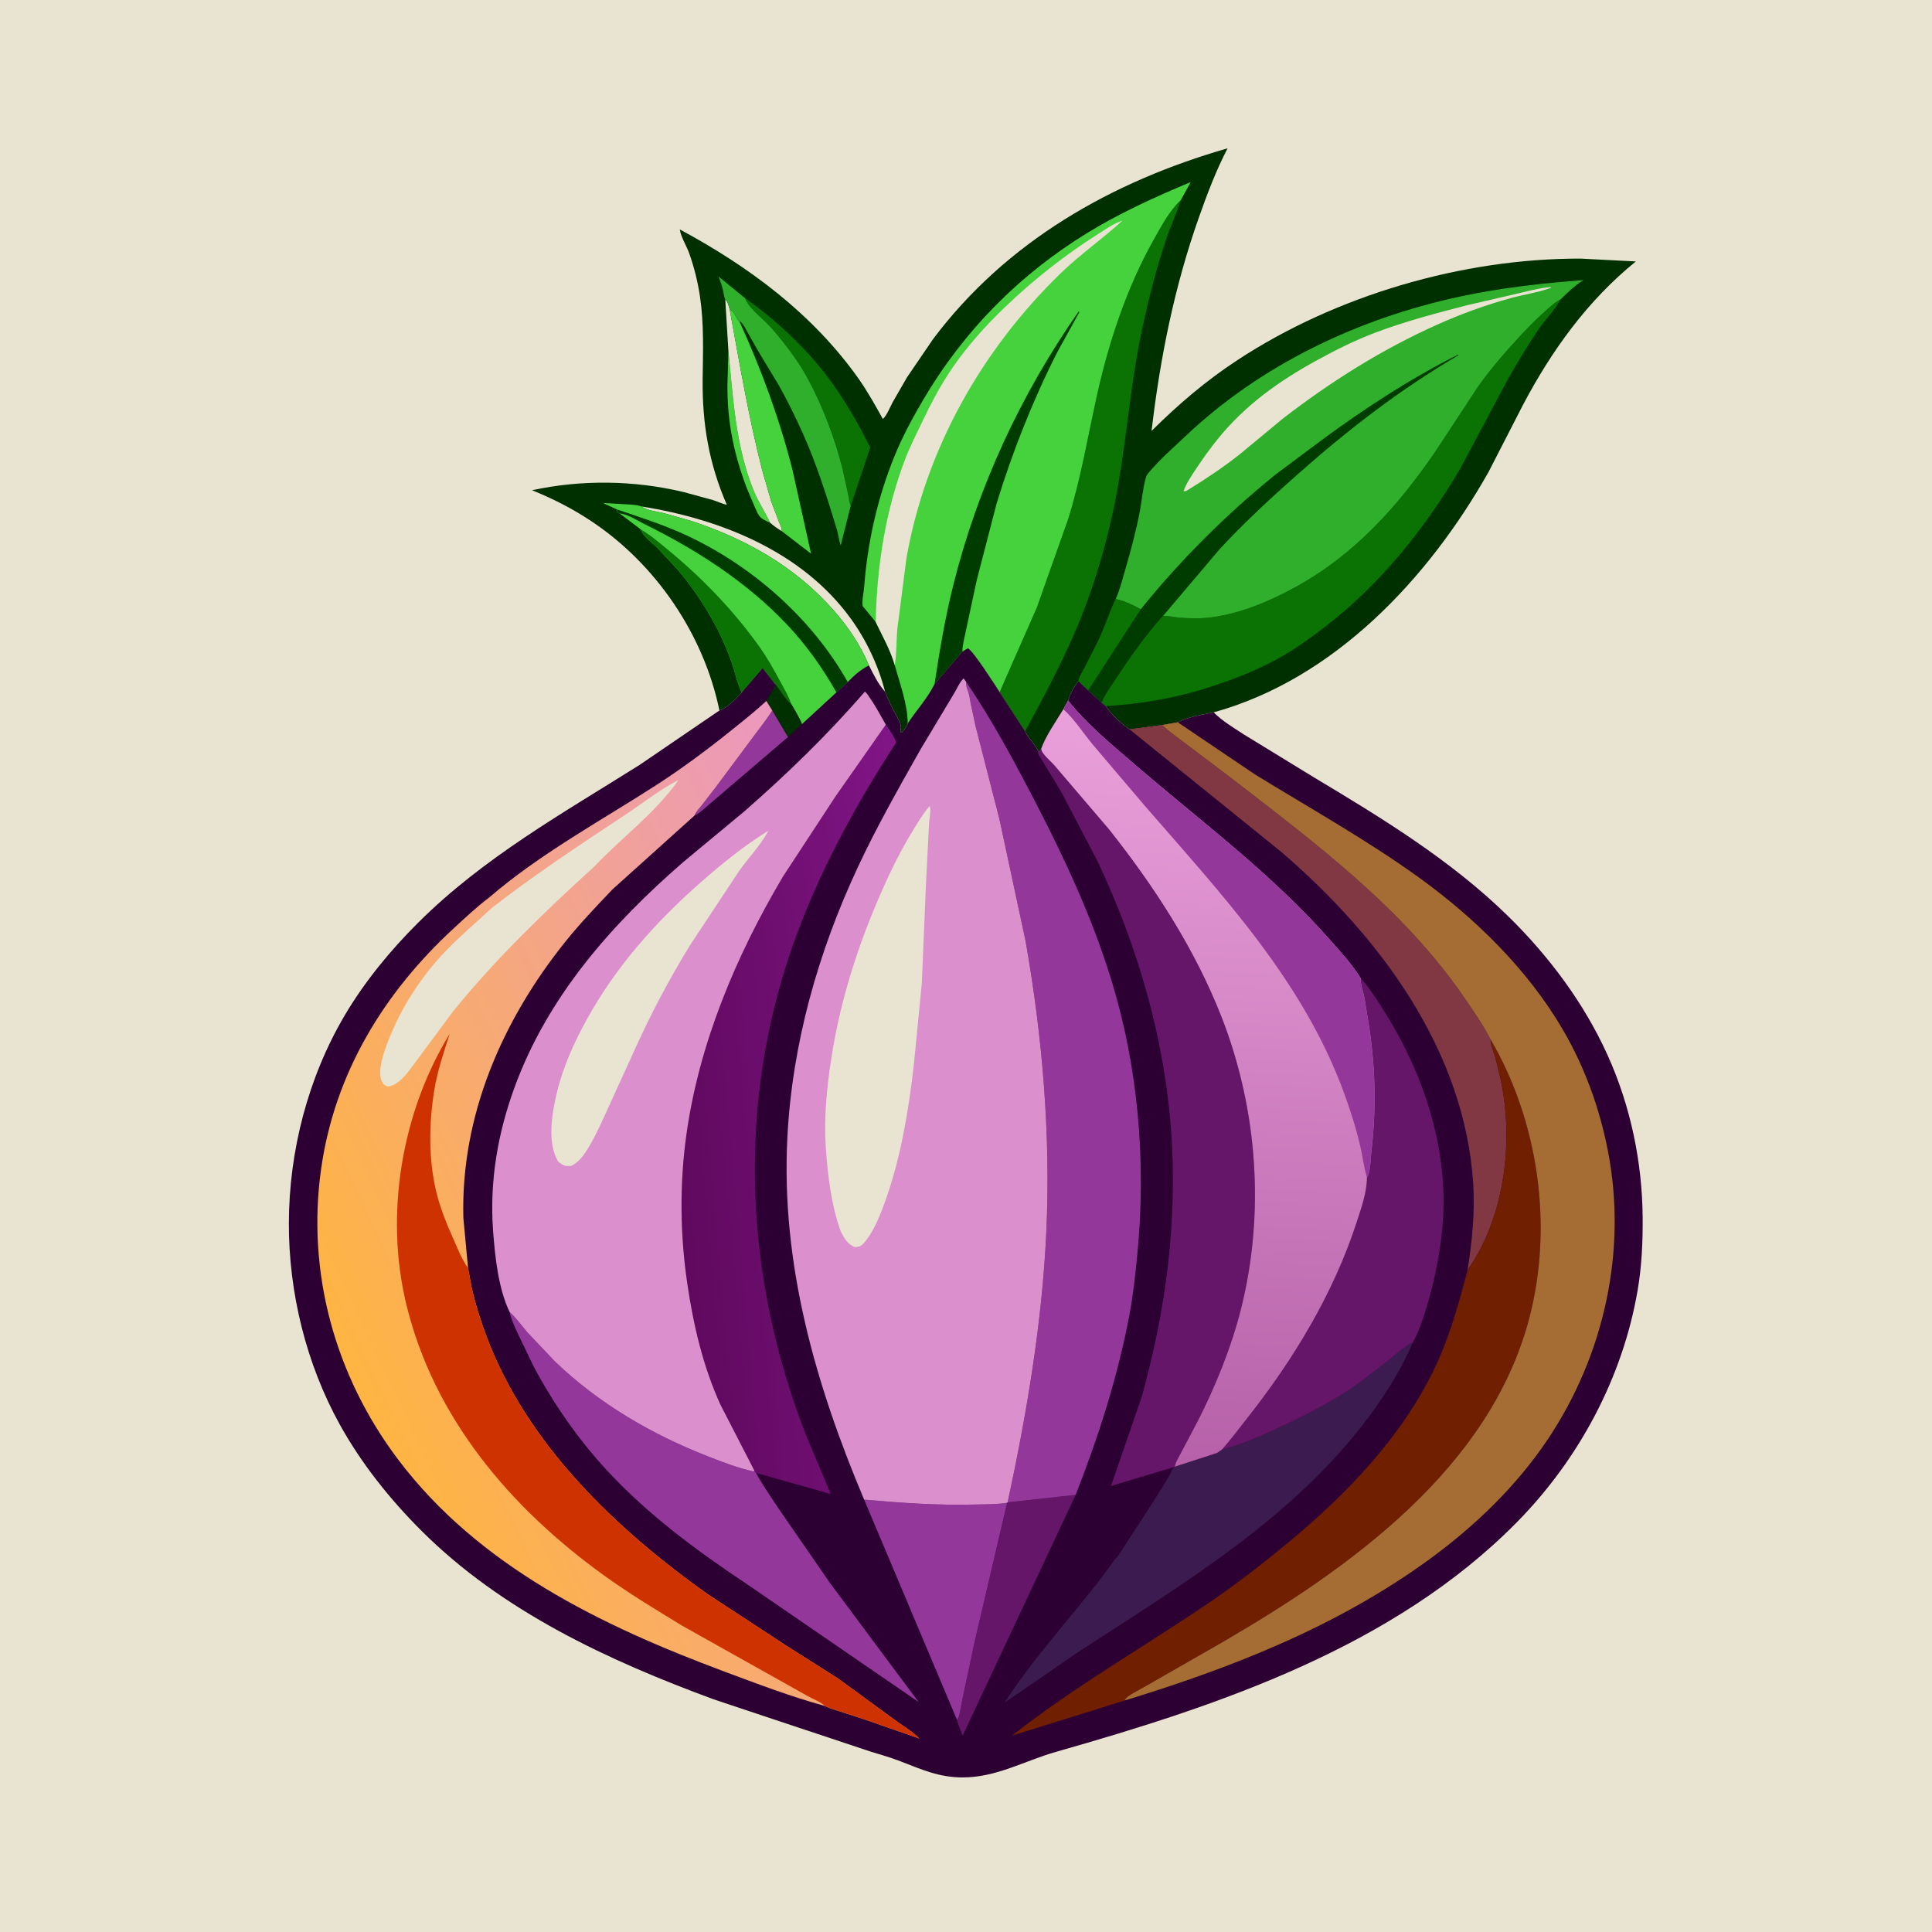
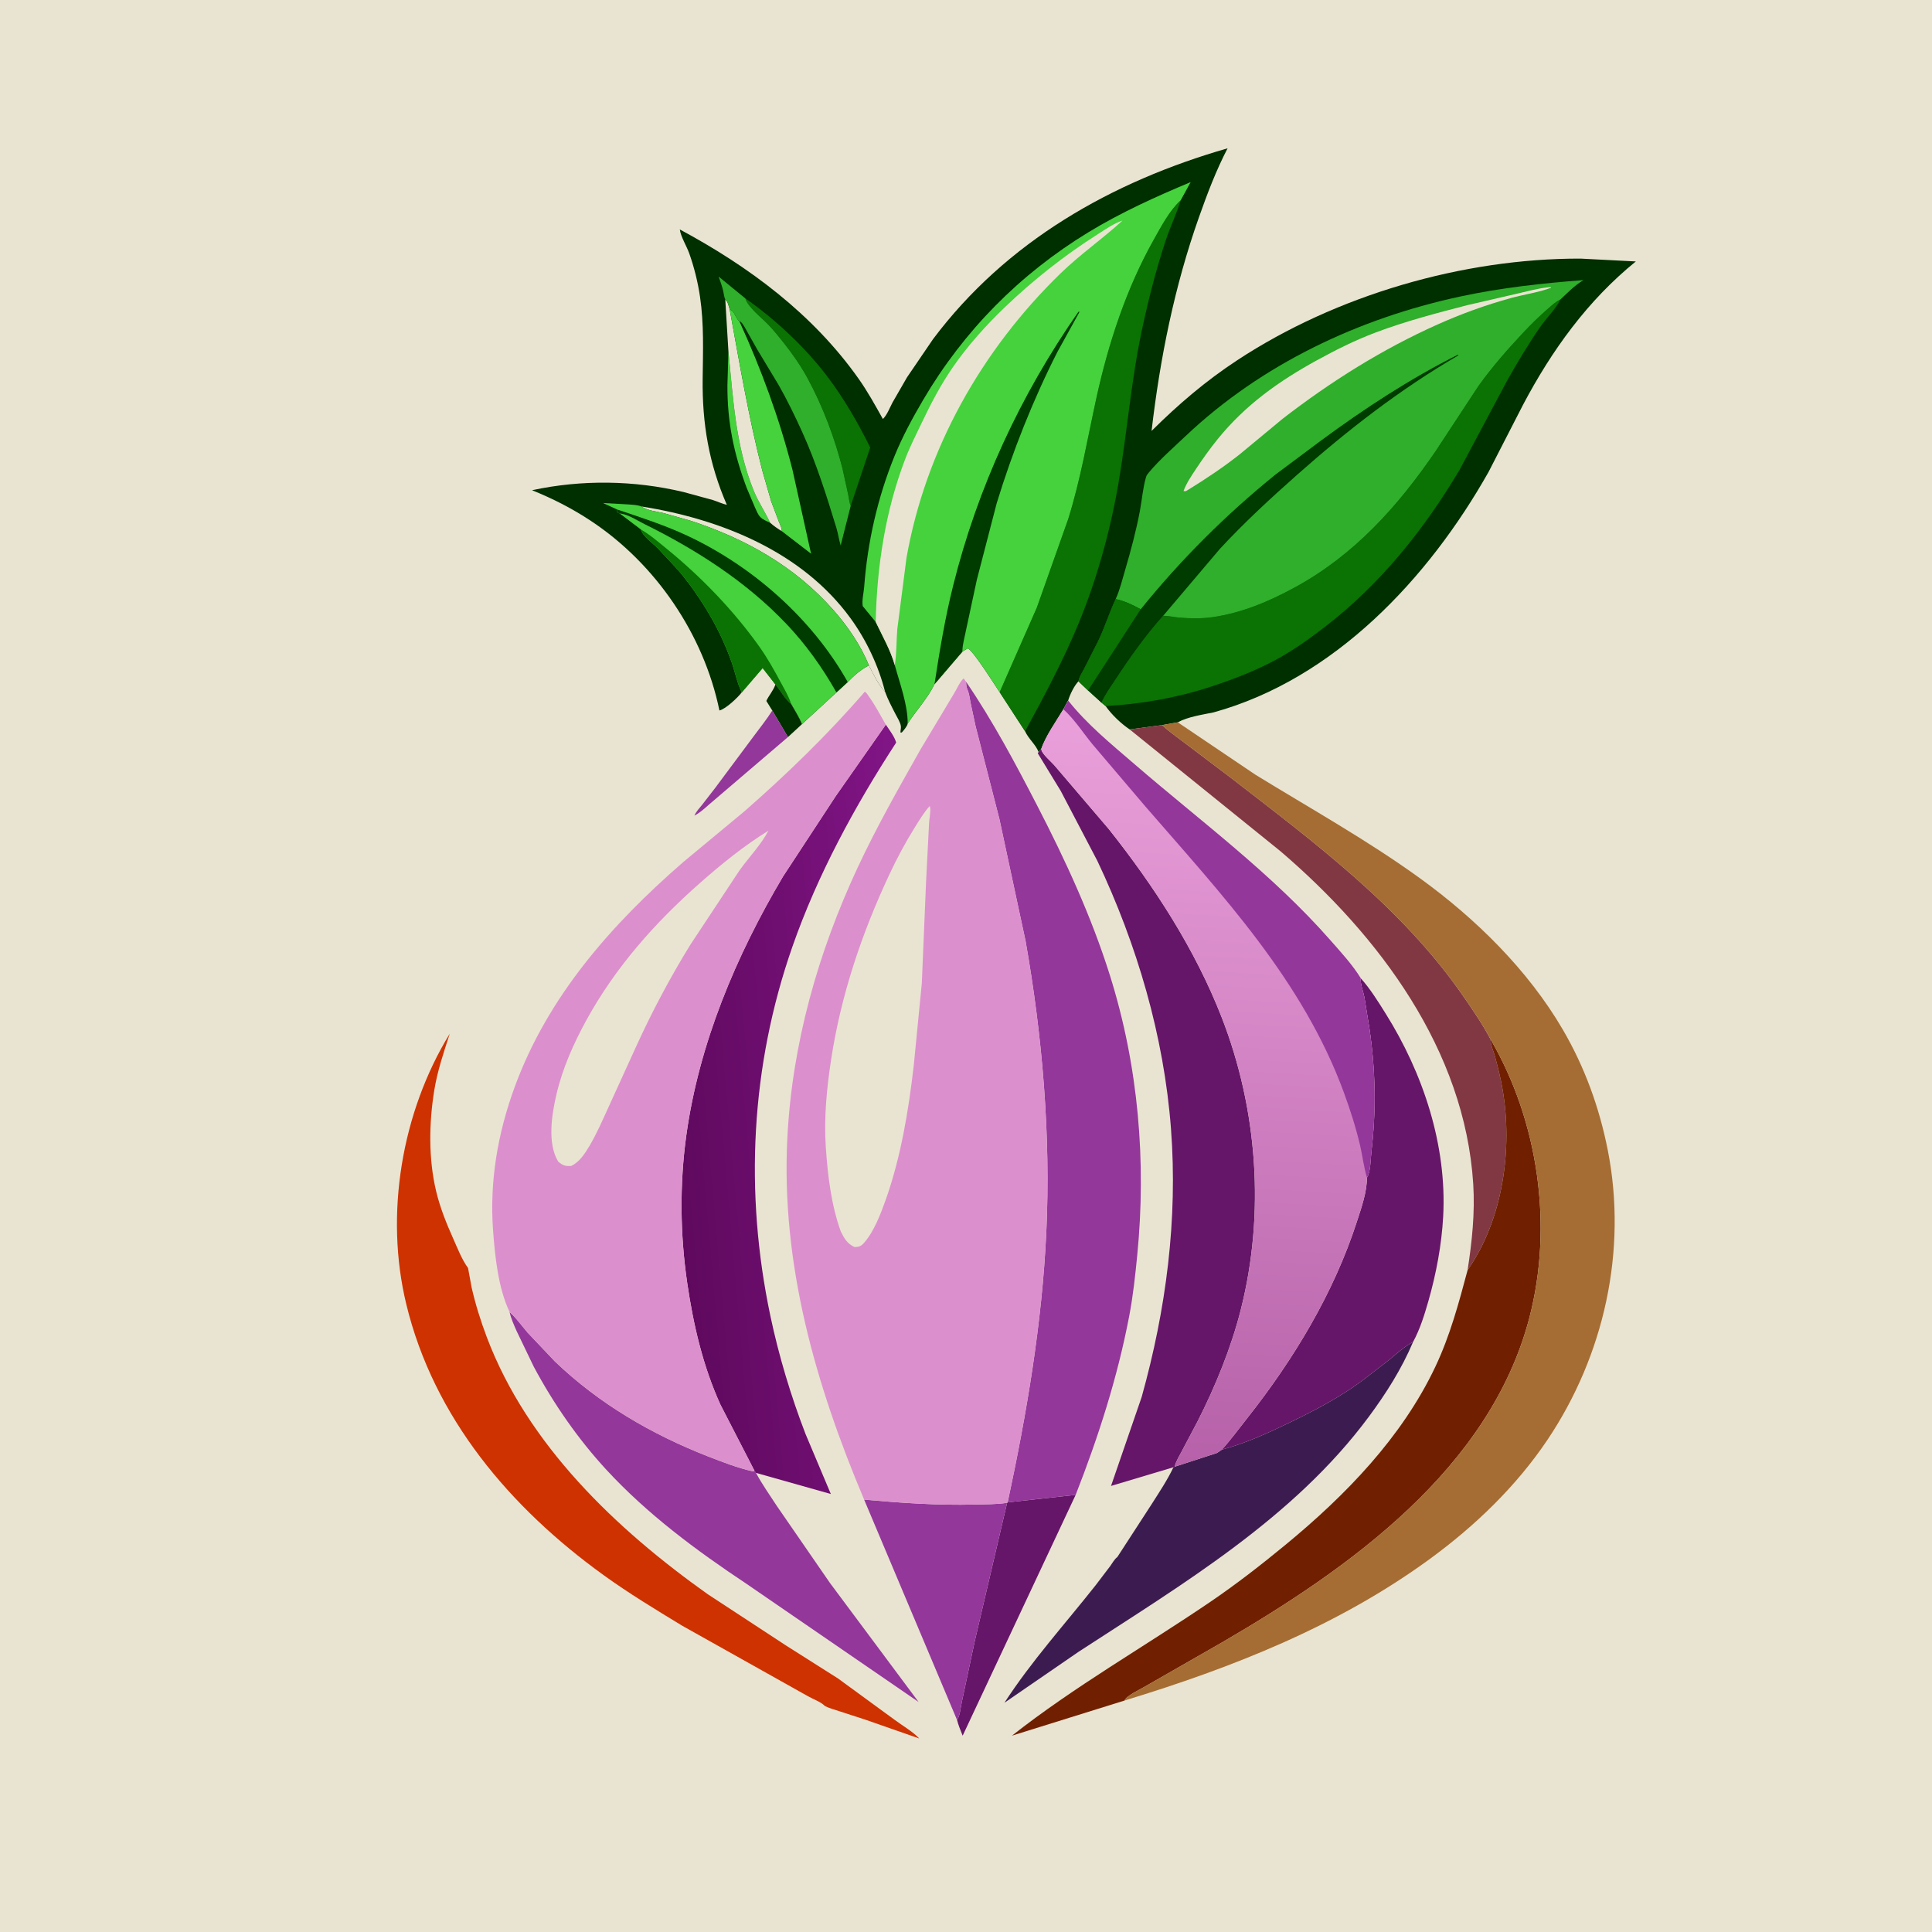
<svg xmlns="http://www.w3.org/2000/svg" version="1.1" style="display: block;" viewBox="0 0 2048 2048" width="1024" height="1024">
  <defs>
    <linearGradient id="Gradient1" gradientUnits="userSpaceOnUse" x1="713.834" y1="1193.08" x2="980.832" y2="1169.53">
      <stop class="stop0" offset="0" stop-opacity="1" stop-color="rgb(95,9,94)" />
      <stop class="stop1" offset="1" stop-opacity="1" stop-color="rgb(129,21,134)" />
    </linearGradient>
    <linearGradient id="Gradient2" gradientUnits="userSpaceOnUse" x1="1245.95" y1="1550.88" x2="1290.77" y2="764.276">
      <stop class="stop0" offset="0" stop-opacity="1" stop-color="rgb(182,97,169)" />
      <stop class="stop1" offset="1" stop-opacity="1" stop-color="rgb(234,160,218)" />
    </linearGradient>
    <linearGradient id="Gradient3" gradientUnits="userSpaceOnUse" x1="384.835" y1="1491.28" x2="1024.07" y2="1189.23">
      <stop class="stop0" offset="0" stop-opacity="1" stop-color="rgb(255,181,65)" />
      <stop class="stop1" offset="1" stop-opacity="1" stop-color="rgb(235,152,191)" />
    </linearGradient>
  </defs>
  <path transform="translate(0,0)" fill="rgb(233,228,209)" d="M -0 -0 L 2048 0 L 2048 2048 L -0 2048 L -0 -0 z" />
  <path transform="translate(0,0)" fill="rgb(0,47,0)" d="M 762.615 753.144 C 746.067 672.597 695.06 597.599 626.336 552.138 C 606.365 538.927 586.122 528.616 563.955 519.654 C 616.812 508.302 672.119 509.028 724.763 521.616 L 755.721 530.08 C 760.624 531.657 765.464 534.021 770.476 535.143 C 751.482 491.497 744.272 448.916 744.85 401.513 C 745.205 372.391 746.329 343.512 742.044 314.578 C 739.725 298.915 735.875 283.364 730.565 268.447 C 727.96 261.13 721.479 250.543 720.612 243.206 C 793.974 282.607 861.542 332.719 910.099 401.391 C 919.776 415.076 927.726 429.561 935.887 444.163 C 940.172 440.21 943.365 431.822 946.101 426.661 L 961.491 399.96 L 988.964 359.628 C 1066.66 255.995 1178.33 192.567 1301.3 157.207 C 1289.08 180.646 1279.8 205.269 1270.98 230.167 C 1244.97 303.605 1229.72 379.524 1220.72 456.8 C 1249.05 428.634 1278.22 403.722 1311.69 381.743 C 1416.33 313.018 1550.48 273.842 1675.48 274.131 L 1734.05 277.142 C 1682.93 318.597 1645 371.286 1614.49 429.077 L 1577.98 500.196 C 1514.45 612.918 1414.57 719.781 1286.52 755.131 C 1274.69 757.592 1259.02 759.838 1248.5 765.685 L 1231.89 768.634 L 1197.52 773.234 C 1188.47 767.148 1178.19 757.424 1172.03 748.443 L 1167.67 744.837 L 1153.42 731.883 L 1143.29 722.115 C 1138.61 727.015 1134.25 736.14 1132.27 742.609 L 1127.24 751.874 C 1119.56 764.518 1108.65 779.944 1103.74 793.867 L 1100.93 797.124 C 1098 789.385 1090.19 783.144 1086.65 775.23 L 1059.66 733.721 C 1053.92 725.047 1032.33 690.813 1026 687.217 L 1020.17 690.744 L 990.614 725.258 C 983.534 739.962 971.125 753.266 962.181 767.017 C 962.019 769.402 957.668 774.586 955.909 776.5 L 954.5 776.519 C 954.5 774.346 955.206 772.129 954.987 770 C 954.561 765.847 951.071 760.456 949.177 756.782 C 945.189 749.046 941.183 741.482 938.205 733.286 C 930.843 725.317 925.911 714.962 921.043 705.364 C 911.943 710.249 905.801 715.679 898.628 723.016 L 886.617 734.027 L 850.084 767.667 C 847.238 760.387 842.437 753.084 838.61 746.21 C 831.944 740.976 827.487 732.08 821.988 725.541 L 808.45 708.158 L 786.307 733.931 C 781.969 739.555 769.426 751.48 762.615 753.144 z" />
  <path transform="translate(0,0)" fill="rgb(69,210,61)" d="M 772.162 372.514 C 777.213 422.914 779.724 473.091 799.143 520.566 C 803.944 532.303 811.06 542.6 816.303 554.064 C 812.964 552.64 808.352 550.686 805.859 548.011 C 803.376 545.346 801.734 541.051 800.216 537.768 L 791.374 516.818 C 777.79 480.564 770.915 447.241 771.095 408.482 L 772.162 372.514 z" />
  <path transform="translate(0,0)" fill="rgb(233,228,209)" d="M 680.172 536.911 C 764.112 550.276 850.283 584.755 901.722 655.543 C 918.303 678.361 931.303 705.875 938.205 733.286 C 930.843 725.317 925.911 714.962 921.043 705.364 C 912.591 684.18 898.232 663.435 883.207 646.42 C 842.616 600.453 790.085 570.935 732.157 552.023 L 704 544.069 C 697.011 542.354 685.926 541.302 680.172 536.911 z" />
  <path transform="translate(0,0)" fill="rgb(233,228,209)" d="M 768.813 317.474 C 771.76 319.951 772.33 324.204 773.49 327.855 C 783.927 384.984 793.591 442.432 808.053 498.712 L 817.515 531.48 L 825.692 553.14 C 826.929 556.195 828.994 559.757 828.746 563.072 C 824.242 560.31 820.263 557.596 816.303 554.064 C 811.06 542.6 803.944 532.303 799.143 520.566 C 779.724 473.091 777.213 422.914 772.162 372.514 L 768.813 317.474 z" />
  <path transform="translate(0,0)" fill="rgb(10,115,3)" d="M 790.087 316.307 C 821.589 338.233 853.259 367.891 876.573 398.5 C 894.05 421.446 909.795 448.524 922.493 474.413 L 901.764 536.415 C 900.32 532.509 899.811 527.644 898.956 523.5 L 893.154 497.07 C 884.859 464.333 872.203 430.741 856.092 401.021 C 848.898 387.751 840.167 375.277 830.808 363.45 C 825.8 357.122 820.642 350.752 815.118 344.869 C 808.178 337.481 792.67 325.609 790.087 316.307 z" />
  <path transform="translate(0,0)" fill="rgb(69,210,61)" d="M 773.49 327.855 C 775.244 328.887 776.606 329.573 777.752 331.322 C 778.774 332.881 782.093 340.082 783.697 340.387 C 806.91 391.165 826.295 443.787 840.061 498 L 859.768 586.944 L 828.746 563.072 C 828.994 559.757 826.929 556.195 825.692 553.14 L 817.515 531.48 L 808.053 498.712 C 793.591 442.432 783.927 384.984 773.49 327.855 z" />
  <path transform="translate(0,0)" fill="rgb(47,175,43)" d="M 768.813 317.474 C 767.372 314.423 767.267 311.039 766.471 307.786 C 765.244 302.774 763.503 297.983 761.721 293.149 L 790.087 316.307 C 792.67 325.609 808.178 337.481 815.118 344.869 C 820.642 350.752 825.8 357.122 830.808 363.45 C 840.167 375.277 848.898 387.751 856.092 401.021 C 872.203 430.741 884.859 464.333 893.154 497.07 L 898.956 523.5 C 899.811 527.644 900.32 532.509 901.764 536.415 L 891.163 578.243 C 889.24 572.191 888.474 565.715 886.6 559.57 C 876.186 525.428 865.381 491.149 850.661 458.589 C 842.859 441.331 834.54 424.231 825.183 407.754 L 802.951 370.89 L 789.417 346.926 C 787.929 344.556 786.407 341.412 783.697 340.387 C 782.093 340.082 778.774 332.881 777.752 331.322 C 776.606 329.573 775.244 328.887 773.49 327.855 C 772.33 324.204 771.76 319.951 768.813 317.474 z" />
  <path transform="translate(0,0)" fill="rgb(69,210,61)" d="M 653.997 540.007 L 639.135 533.205 L 665.664 534.696 C 670.447 535.077 675.667 535.172 680.172 536.911 C 685.926 541.302 697.011 542.354 704 544.069 L 732.157 552.023 C 790.085 570.935 842.616 600.453 883.207 646.42 C 898.232 663.435 912.591 684.18 921.043 705.364 C 911.943 710.249 905.801 715.679 898.628 723.016 L 886.617 734.027 C 871.521 707.427 854.238 683.104 833.113 660.936 C 790.717 616.448 737.864 582.621 683.083 555.567 C 676.181 552.158 664.692 544.683 657.137 544.488 L 654.005 542.994 L 653.997 540.007 z" />
  <path transform="translate(0,0)" fill="rgb(0,59,0)" d="M 653.997 540.007 C 678.908 548.372 704.423 556.623 728.259 567.739 C 797.746 600.143 861 655.974 898.628 723.016 L 886.617 734.027 C 871.521 707.427 854.238 683.104 833.113 660.936 C 790.717 616.448 737.864 582.621 683.083 555.567 C 676.181 552.158 664.692 544.683 657.137 544.488 L 654.005 542.994 L 653.997 540.007 z" />
  <path transform="translate(0,0)" fill="rgb(69,210,61)" d="M 657.137 544.488 C 664.692 544.683 676.181 552.158 683.083 555.567 C 737.864 582.621 790.717 616.448 833.113 660.936 C 854.238 683.104 871.521 707.427 886.617 734.027 L 850.084 767.667 C 847.238 760.387 842.437 753.084 838.61 746.21 C 831.944 740.976 827.487 732.08 821.988 725.541 L 808.45 708.158 L 786.307 733.931 L 785.947 733.122 C 781.27 723.588 779.073 711.882 775.466 701.754 C 766.913 677.735 755.939 656.356 741.844 635.112 C 734.319 623.77 725.947 612.351 716.871 602.204 L 696.99 580.898 C 691.732 575.55 681.205 568.393 679.314 561.23 L 657.137 544.488 z" />
  <path transform="translate(0,0)" fill="rgb(10,115,3)" d="M 679.314 561.23 C 689.044 566.816 698.024 574.633 706.72 581.718 C 743.211 611.451 777.484 646.929 804.783 685.254 C 813.492 697.481 820.912 710.767 827.972 724 C 831.724 731.034 836.367 738.572 838.61 746.21 C 831.944 740.976 827.487 732.08 821.988 725.541 L 808.45 708.158 L 786.307 733.931 L 785.947 733.122 C 781.27 723.588 779.073 711.882 775.466 701.754 C 766.913 677.735 755.939 656.356 741.844 635.112 C 734.319 623.77 725.947 612.351 716.871 602.204 L 696.99 580.898 C 691.732 575.55 681.205 568.393 679.314 561.23 z" />
  <path transform="translate(0,0)" fill="rgb(10,115,3)" d="M 1251.7 212.15 C 1247.36 226.351 1240.78 239.813 1236.07 253.918 C 1225.6 285.279 1217.54 317.017 1210.61 349.325 C 1199.03 403.31 1194.93 458.213 1185.6 512.5 C 1176.98 562.632 1162.73 614.135 1143.29 661.116 C 1127.24 699.934 1106.75 738.338 1086.65 775.23 L 1059.66 733.721 L 1099.05 644.19 L 1132.3 550.337 C 1145.58 508.067 1152.92 464.111 1162.44 420.906 C 1175.1 363.464 1194.14 305.411 1223.08 254 C 1231.09 239.758 1239.63 223.322 1251.7 212.15 z" />
  <path transform="translate(0,0)" fill="rgb(10,115,3)" d="M 1233.02 652.739 C 1238.55 652.777 1244.57 654.24 1250.16 654.713 C 1261.33 655.658 1274.08 655.863 1285.2 654.262 C 1316.38 649.771 1345.1 637.66 1372.61 622.669 C 1435.49 588.412 1481.5 537.148 1521.55 478.696 L 1566.86 409.75 C 1581.23 389.521 1597.6 370.894 1614.54 352.805 C 1622.73 344.061 1630.97 335.94 1640 328.062 C 1644.52 324.116 1648.7 320.014 1654.19 317.434 C 1648.93 327.819 1639.31 337.113 1632.58 346.806 C 1619.98 364.974 1608.65 384.081 1597.76 403.316 L 1547.48 497.63 C 1509.89 561.201 1462.78 619.82 1404 664.926 C 1388.12 677.11 1371.46 689.037 1353.88 698.667 C 1331.92 710.7 1308.12 719.853 1284.38 727.686 C 1248.42 739.545 1209.83 746.432 1172.03 748.443 L 1167.67 744.837 C 1171.4 736.23 1177.68 727.712 1182.82 719.857 C 1197.96 696.734 1214.56 673.355 1233.02 652.739 z" />
  <path transform="translate(0,0)" fill="rgb(69,210,61)" d="M 928.295 659.328 L 914.54 642.541 C 913.454 636.707 915.61 628.193 916.067 622.068 C 919.602 574.702 930.267 527.578 948.208 483.505 C 956.604 462.881 967.278 443.144 978.548 423.965 C 1021.65 350.605 1081.01 290.515 1153.75 246.205 C 1188.14 225.258 1225.12 208.533 1262.19 193.011 L 1251.7 212.15 C 1239.63 223.322 1231.09 239.758 1223.08 254 C 1194.14 305.411 1175.1 363.464 1162.44 420.906 C 1152.92 464.111 1145.58 508.067 1132.3 550.337 L 1099.05 644.19 L 1059.66 733.721 C 1053.92 725.047 1032.33 690.813 1026 687.217 L 1020.17 690.744 L 990.614 725.258 C 983.534 739.962 971.125 753.266 962.181 767.017 C 962.319 747.019 953.752 724.337 948.51 705.078 C 943.891 688.971 935.458 674.368 928.295 659.328 z" />
  <path transform="translate(0,0)" fill="rgb(0,59,0)" d="M 990.614 725.258 C 995.981 690.193 1001.77 655.335 1010.36 620.885 C 1036.37 516.61 1081.8 418.6 1143.18 330.5 L 1144.39 330.5 L 1120.86 373.13 C 1094.94 424.139 1073.26 478.83 1056.53 533.5 L 1035.48 614.633 L 1023.93 668.415 C 1022.67 675.056 1020.51 682.238 1020.22 688.96 L 1020.17 690.744 L 990.614 725.258 z" />
  <path transform="translate(0,0)" fill="rgb(233,228,209)" d="M 928.295 659.328 C 929.519 600.846 938.461 541.899 959.422 486.984 C 964.477 473.739 970.962 460.99 977.07 448.208 C 986.985 427.458 997.355 407.593 1010.5 388.645 C 1026.08 366.192 1045.42 344.624 1065.16 325.72 C 1095.38 296.764 1128.45 270.635 1163.81 248.214 C 1171.55 243.307 1181.14 236.538 1189.9 233.841 C 1168.52 253.397 1144.81 269.773 1123.92 290.106 C 1040.44 371.332 981.242 476.296 960.909 591.406 L 951.163 667 C 950.137 679.551 950.521 692.66 948.51 705.078 C 943.891 688.971 935.458 674.368 928.295 659.328 z" />
  <path transform="translate(0,0)" fill="rgb(47,175,43)" d="M 1182.63 635.104 C 1187.04 625.476 1189.77 614.193 1192.75 604.019 C 1198.75 583.564 1204.31 562.851 1208.28 541.9 C 1210.49 530.221 1211.46 517.356 1214.76 506 C 1215.39 503.798 1216.31 502.662 1217.76 500.93 C 1229.29 487.139 1243.69 474.631 1256.74 462.275 C 1337.31 386.015 1440.39 337.376 1548.39 314.217 C 1591.13 305.053 1634.93 300.204 1678.49 296.948 C 1669.3 302.553 1661.92 310.06 1654.19 317.434 C 1648.7 320.014 1644.52 324.116 1640 328.062 C 1630.97 335.94 1622.73 344.061 1614.54 352.805 C 1597.6 370.894 1581.23 389.521 1566.86 409.75 L 1521.55 478.696 C 1481.5 537.148 1435.49 588.412 1372.61 622.669 C 1345.1 637.66 1316.38 649.771 1285.2 654.262 C 1274.08 655.863 1261.33 655.658 1250.16 654.713 C 1244.57 654.24 1238.55 652.777 1233.02 652.739 C 1214.56 673.355 1197.96 696.734 1182.82 719.857 C 1177.68 727.712 1171.4 736.23 1167.67 744.837 L 1153.42 731.883 L 1143.29 722.115 C 1143.77 717.719 1147.19 712.965 1149.19 709 L 1163.67 680.5 C 1170.9 665.887 1175.71 649.934 1182.63 635.104 z" />
  <path transform="translate(0,0)" fill="rgb(233,228,209)" d="M 1641.61 304.488 L 1644 304.412 L 1644.16 305.042 C 1630.98 310.028 1615.19 312.202 1601.5 315.98 C 1574.84 323.336 1548.94 332.744 1523.7 344.039 C 1464.94 370.333 1410.58 404.544 1359.73 443.839 L 1313.85 481.841 C 1296.54 495.482 1277.8 507.985 1259.02 519.5 C 1256.89 520.66 1257.14 520.998 1254.61 520.5 C 1257.51 512.442 1262.89 504.52 1267.62 497.399 C 1274.92 486.389 1282.49 475.718 1290.82 465.449 C 1320.1 429.332 1355.5 404.112 1395.99 381.902 C 1416.18 370.828 1436.61 360.615 1458.2 352.473 C 1490.01 340.477 1522.79 331.917 1555.66 323.423 L 1606.78 311.619 C 1618.32 309.03 1629.83 305.732 1641.61 304.488 z" />
  <path transform="translate(0,0)" fill="rgb(0,59,0)" d="M 1209.21 645.888 C 1251.54 593.413 1299.56 545.573 1352 503.13 L 1400.84 466.668 C 1446.37 433.107 1494.9 401.36 1545.5 375.991 L 1545.92 376.71 C 1484.09 412.706 1428.62 455.815 1375.2 503.118 C 1346.69 528.361 1318.99 553.894 1293.09 581.861 L 1233.02 652.739 C 1214.56 673.355 1197.96 696.734 1182.82 719.857 C 1177.68 727.712 1171.4 736.23 1167.67 744.837 L 1153.42 731.883 L 1143.29 722.115 C 1143.77 717.719 1147.19 712.965 1149.19 709 L 1163.67 680.5 C 1170.9 665.887 1175.71 649.934 1182.63 635.104 C 1191.43 636.846 1201.35 641.493 1209.21 645.888 z" />
  <path transform="translate(0,0)" fill="rgb(10,115,3)" d="M 1182.63 635.104 C 1191.43 636.846 1201.35 641.493 1209.21 645.888 L 1153.42 731.883 L 1143.29 722.115 C 1143.77 717.719 1147.19 712.965 1149.19 709 L 1163.67 680.5 C 1170.9 665.887 1175.71 649.934 1182.63 635.104 z" />
-   <path transform="translate(0,0)" fill="rgb(44,0,50)" d="M 1020.17 690.744 L 1026 687.217 C 1032.33 690.813 1053.92 725.047 1059.66 733.721 L 1086.65 775.23 C 1090.19 783.144 1098 789.385 1100.93 797.124 L 1103.74 793.867 C 1108.65 779.944 1119.56 764.518 1127.24 751.874 L 1132.27 742.609 C 1134.25 736.14 1138.61 727.015 1143.29 722.115 L 1153.42 731.883 L 1167.67 744.837 L 1172.03 748.443 C 1178.19 757.424 1188.47 767.148 1197.52 773.234 L 1231.89 768.634 L 1248.5 765.685 C 1259.02 759.838 1274.69 757.592 1286.52 755.131 C 1295.69 764.305 1307.56 771.344 1318.36 778.433 L 1392.6 823.896 C 1465.12 867.316 1538.45 912.084 1599.11 971.613 C 1642.11 1013.82 1679.18 1063.39 1704.08 1118.43 C 1728.42 1172.27 1740.84 1231.64 1741.28 1290.62 C 1741.47 1316.54 1740.36 1341.9 1736 1367.5 C 1720.16 1460.41 1673.57 1547.19 1607.62 1613.97 C 1477.37 1745.85 1293.58 1807.48 1119.5 1857.01 C 1086.21 1866.49 1056.4 1884.1 1020.66 1884.14 C 995.575 1884.17 977.409 1875.9 954.556 1867.07 C 943.999 1862.99 932.953 1859.81 922.122 1856.52 L 756.658 1801.41 C 644.676 1760.16 532.351 1708.11 446.812 1622.73 C 413.414 1589.4 383.271 1551.68 360.334 1510.32 C 324.605 1445.89 306.043 1370.21 306.204 1296.7 C 306.371 1220.3 326.447 1142.42 365.349 1076.43 C 386.574 1040.43 414.067 1007.09 443.669 977.675 C 513.009 908.784 595.998 862.446 677.968 810.862 L 762.615 753.144 C 769.426 751.48 781.969 739.555 786.307 733.931 L 808.45 708.158 L 821.988 725.541 C 827.487 732.08 831.944 740.976 838.61 746.21 C 842.437 753.084 847.238 760.387 850.084 767.667 L 886.617 734.027 L 898.628 723.016 C 905.801 715.679 911.943 710.249 921.043 705.364 C 925.911 714.962 930.843 725.317 938.205 733.286 C 941.183 741.482 945.189 749.046 949.177 756.782 C 951.071 760.456 954.561 765.847 954.987 770 C 955.206 772.129 954.5 774.346 954.5 776.519 L 955.909 776.5 C 957.668 774.586 962.019 769.402 962.181 767.017 C 971.125 753.266 983.534 739.962 990.614 725.258 L 1020.17 690.744 z" />
  <path transform="translate(0,0)" fill="rgb(0,47,0)" d="M 821.988 725.541 C 827.487 732.08 831.944 740.976 838.61 746.21 C 842.437 753.084 847.238 760.387 850.084 767.667 L 835.258 781.333 L 818.646 753.203 L 812.346 743.023 C 815.273 736.708 819.622 732.43 821.988 725.541 z" />
  <path transform="translate(0,0)" fill="rgb(147,55,155)" d="M 818.646 753.203 L 835.258 781.333 L 757.172 848.09 C 750.663 853.326 743.46 860.887 736.143 864.574 C 737.934 860.195 741.583 856.528 744.5 852.838 L 758.1 835.278 L 798.429 781.126 C 805.22 771.852 812.537 762.951 818.646 753.203 z" />
  <path transform="translate(0,0)" fill="rgb(101,22,104)" d="M 1068.17 1592.57 L 1140.25 1584.62 L 1020.46 1839.9 C 1018.32 1834.46 1015.95 1828.96 1014.52 1823.29 C 1017.48 1819.48 1018.51 1808.95 1019.6 1804.03 L 1033.24 1739.9 L 1067.58 1593.03 L 1068.17 1592.57 z" />
  <path transform="translate(0,0)" fill="rgb(147,55,155)" d="M 916.026 1589.68 C 955.149 1593.16 993.681 1595.87 1032.99 1594.88 C 1044.22 1594.6 1056.49 1594.78 1067.58 1593.03 L 1033.24 1739.9 L 1019.6 1804.03 C 1018.51 1808.95 1017.48 1819.48 1014.52 1823.29 L 916.026 1589.68 z" />
  <path transform="translate(0,0)" fill="rgb(130,56,67)" d="M 1197.52 773.234 L 1231.89 768.634 L 1232.91 769.577 C 1239.16 775.286 1246.14 780.066 1252.83 785.246 L 1304 823.887 C 1393.62 893.22 1486.5 962.145 1551.54 1056.57 C 1561.6 1071.19 1571.91 1086.16 1580.15 1101.91 L 1580.17 1103.42 C 1580.38 1108.6 1583.32 1114.56 1584.68 1119.64 C 1587.82 1131.38 1590.78 1142.97 1592.83 1154.96 C 1603.62 1218.15 1593.21 1292.88 1555.73 1346.27 C 1560.4 1315.99 1563.63 1285.62 1561.68 1254.93 C 1552.62 1113 1462.17 992.077 1357.48 902.455 L 1197.52 773.234 z" />
  <path transform="translate(0,0)" fill="rgb(147,55,155)" d="M 540.213 1390.79 L 541.2 1391.7 C 547.941 1398.04 553.287 1405.64 559.302 1412.65 L 588.294 1443.26 C 635.101 1488.04 690.802 1520.54 750.938 1544 C 766.032 1549.88 782.532 1556.28 798.364 1559.74 L 799.768 1559.05 L 801.38 1561.31 C 807.775 1573.28 815.845 1584.61 823.22 1596 L 879.818 1678.05 L 973.764 1804.19 L 791.328 1678.93 C 738.05 1643.51 686.259 1605.14 642.707 1557.92 C 612.65 1525.33 586.702 1487.82 565.82 1448.76 L 547.518 1410.72 C 544.748 1404.25 541.602 1397.72 540.213 1390.79 z" />
  <path transform="translate(0,0)" fill="rgb(60,28,80)" d="M 1497.95 1422.45 C 1485.78 1451.16 1469.44 1476.92 1450.92 1501.91 C 1371.36 1609.24 1253.55 1679.18 1143.56 1750.82 L 1064.75 1804.99 C 1093.45 1760.73 1128.91 1721.61 1161.51 1680.33 L 1176.96 1660 C 1179.12 1657.02 1181.43 1652.64 1184.41 1650.55 L 1220.83 1594.44 C 1228.84 1581.81 1237.53 1568.88 1243.89 1555.35 L 1245.17 1554.79 L 1290.03 1540.22 L 1295.21 1536.7 C 1321.05 1529.77 1345.01 1518.66 1369 1507.01 C 1395.02 1494.37 1420.38 1481.05 1443.67 1463.77 L 1472.15 1441.81 C 1480.38 1435.06 1488.51 1427.49 1497.95 1422.45 z" />
  <path transform="translate(0,0)" fill="rgb(101,22,104)" d="M 1442.46 1037.01 C 1452.38 1047.98 1460.84 1061.66 1468.72 1074.22 C 1508.56 1137.71 1533.89 1213.97 1529.83 1289.5 C 1528.21 1319.58 1522.4 1350.4 1514.11 1379.34 C 1509.89 1394.04 1505.27 1408.98 1497.95 1422.45 C 1488.51 1427.49 1480.38 1435.06 1472.15 1441.81 L 1443.67 1463.77 C 1420.38 1481.05 1395.02 1494.37 1369 1507.01 C 1345.01 1518.66 1321.05 1529.77 1295.21 1536.7 C 1304.71 1526.18 1313.22 1514.55 1322.01 1503.43 C 1371.35 1441.05 1413.84 1370.76 1438.43 1294.75 C 1443.24 1279.89 1448.93 1263.95 1449.03 1248.23 C 1452.81 1243.21 1452.93 1227.58 1453.73 1220.83 C 1458.92 1176.84 1458.11 1135.05 1451.79 1091.24 L 1446.31 1057.22 C 1445.05 1050.72 1441.89 1043.53 1442.46 1037.01 z" />
  <path transform="translate(0,0)" fill="rgb(112,32,0)" d="M 1580.15 1101.91 C 1630.97 1189.06 1646.65 1299.91 1621.09 1397.31 C 1579.21 1556.94 1430.6 1662.38 1295.55 1740.95 L 1212.42 1788.54 C 1207.77 1791.28 1193.54 1797.89 1192.15 1802.61 L 1072.72 1839.87 C 1139.26 1787.52 1213.13 1745.55 1283 1698.03 C 1310.71 1679.19 1337.09 1658.64 1362.93 1637.35 C 1426.14 1585.29 1486.13 1523.66 1521.52 1448.82 C 1537.19 1415.68 1546.33 1381.5 1555.73 1346.27 C 1593.21 1292.88 1603.62 1218.15 1592.83 1154.96 C 1590.78 1142.97 1587.82 1131.38 1584.68 1119.64 C 1583.32 1114.56 1580.38 1108.6 1580.17 1103.42 L 1580.15 1101.91 z" />
  <path transform="translate(0,0)" fill="url(#Gradient1)" d="M 938.999 768.181 C 942.686 773.647 948.284 780.828 949.97 787.178 C 906.095 854.569 866.563 927.404 839.984 1003.5 C 795.763 1130.11 789.022 1264.07 816.66 1395.08 C 825.545 1437.19 838.428 1479.99 853.921 1520.15 L 880.727 1583.71 L 801.38 1561.31 L 799.768 1559.05 L 763.642 1488.89 C 745.141 1448.1 735.055 1404.67 728.552 1360.5 C 720.902 1308.53 720.336 1255.48 727.532 1203.41 C 740.941 1106.37 780.233 1013.09 829.969 929.237 L 885.867 843.987 L 938.999 768.181 z" />
  <path transform="translate(0,0)" fill="rgb(101,22,104)" d="M 1100.93 797.124 L 1103.74 793.867 L 1104.03 795.17 C 1105.26 799.831 1114.25 807.296 1117.74 811.359 L 1175.4 878.885 C 1223.51 939.491 1266.91 1006.25 1295.12 1078.65 C 1333.13 1176.22 1341.06 1286.35 1315.39 1387.97 C 1305.15 1428.52 1288.47 1469.48 1269.49 1506.71 L 1252.85 1538.21 C 1250.14 1543.39 1246.52 1549.06 1245.17 1554.79 L 1243.89 1555.35 L 1177.74 1575.15 L 1210.21 1480.91 C 1236.11 1388.2 1248.6 1292.78 1241.29 1196.48 C 1233.83 1098.23 1205.32 1001.33 1163.23 912.527 L 1124.46 838.473 L 1100.08 798.518 L 1100.93 797.124 z" />
  <path transform="translate(0,0)" fill="rgb(147,55,155)" d="M 1024.11 722.723 C 1052.44 764.319 1076.38 809.258 1099.46 853.938 C 1129.43 911.933 1157.02 971.726 1176.61 1034.1 C 1206.74 1130.03 1215.34 1231.33 1205.47 1331.13 C 1203.36 1352.52 1201.1 1373.57 1197.08 1394.71 C 1184.77 1459.57 1164.34 1523.22 1140.25 1584.62 L 1068.17 1592.57 C 1088.38 1498.45 1104.6 1402.81 1109.12 1306.52 C 1113.94 1203.6 1105.06 1098.95 1087.16 997.549 L 1059.38 868.052 L 1034.14 769.733 L 1028.96 745.603 C 1028.08 741.098 1027.47 735.555 1025.65 731.339 C 1024.32 728.243 1024.19 726.051 1024.11 722.723 z" />
  <path transform="translate(0,0)" fill="rgb(165,109,51)" d="M 1231.89 768.634 L 1248.5 765.685 L 1330.57 821.072 C 1389.17 857.113 1449.58 890.701 1505.38 931.108 C 1564.27 973.753 1619.62 1028.1 1656.51 1091.18 C 1679.84 1131.09 1695.43 1174.11 1704.34 1219.38 C 1725.22 1325.53 1700.46 1436.83 1640.29 1526.39 C 1607.14 1575.73 1563.35 1617.74 1515.49 1652.7 C 1418.3 1723.69 1306.5 1767.7 1192.15 1802.61 C 1193.54 1797.89 1207.77 1791.28 1212.42 1788.54 L 1295.55 1740.95 C 1430.6 1662.38 1579.21 1556.94 1621.09 1397.31 C 1646.65 1299.91 1630.97 1189.06 1580.15 1101.91 C 1571.91 1086.16 1561.6 1071.19 1551.54 1056.57 C 1486.5 962.145 1393.62 893.22 1304 823.887 L 1252.83 785.246 C 1246.14 780.066 1239.16 775.286 1232.91 769.577 L 1231.89 768.634 z" />
  <path transform="translate(0,0)" fill="url(#Gradient2)" d="M 1132.27 742.609 C 1152.45 768.112 1178.07 788.896 1202.57 810.042 C 1273.17 870.965 1348.14 926.09 1410.02 996.481 C 1421.08 1009.06 1433.71 1022.75 1442.46 1037.01 C 1441.89 1043.53 1445.05 1050.72 1446.31 1057.22 L 1451.79 1091.24 C 1458.11 1135.05 1458.92 1176.84 1453.73 1220.83 C 1452.93 1227.58 1452.81 1243.21 1449.03 1248.23 C 1448.93 1263.95 1443.24 1279.89 1438.43 1294.75 C 1413.84 1370.76 1371.35 1441.05 1322.01 1503.43 C 1313.22 1514.55 1304.71 1526.18 1295.21 1536.7 L 1290.03 1540.22 L 1245.17 1554.79 C 1246.52 1549.06 1250.14 1543.39 1252.85 1538.21 L 1269.49 1506.71 C 1288.47 1469.48 1305.15 1428.52 1315.39 1387.97 C 1341.06 1286.35 1333.13 1176.22 1295.12 1078.65 C 1266.91 1006.25 1223.51 939.491 1175.4 878.885 L 1117.74 811.359 C 1114.25 807.296 1105.26 799.831 1104.03 795.17 L 1103.74 793.867 C 1108.65 779.944 1119.56 764.518 1127.24 751.874 L 1132.27 742.609 z" />
  <path transform="translate(0,0)" fill="rgb(147,55,155)" d="M 1132.27 742.609 C 1152.45 768.112 1178.07 788.896 1202.57 810.042 C 1273.17 870.965 1348.14 926.09 1410.02 996.481 C 1421.08 1009.06 1433.71 1022.75 1442.46 1037.01 C 1441.89 1043.53 1445.05 1050.72 1446.31 1057.22 L 1451.79 1091.24 C 1458.11 1135.05 1458.92 1176.84 1453.73 1220.83 C 1452.93 1227.58 1452.81 1243.21 1449.03 1248.23 C 1445.67 1237.38 1444.39 1225.46 1441.78 1214.33 C 1437.33 1195.31 1431.35 1176.63 1424.64 1158.3 C 1381.22 1039.66 1295.59 948.808 1214.38 855.156 L 1158.07 788.94 C 1148 776.686 1139 762.507 1127.24 751.874 L 1132.27 742.609 z" />
  <path transform="translate(0,0)" fill="rgb(220,143,205)" d="M 540.213 1390.79 C 528.131 1365.69 524.646 1331.47 522.653 1304.08 C 518.877 1252.17 527.629 1201.39 545.448 1152.62 C 580.671 1056.23 647.981 980.117 724.451 913.663 L 788.958 860.148 C 834.166 820.595 877.4 778.765 916.661 733.293 C 918.407 733.874 920.013 736.841 921.122 738.395 C 927.799 747.75 933.303 758.193 938.999 768.181 L 885.867 843.987 L 829.969 929.237 C 780.233 1013.09 740.941 1106.37 727.532 1203.41 C 720.336 1255.48 720.902 1308.53 728.552 1360.5 C 735.055 1404.67 745.141 1448.1 763.642 1488.89 L 799.768 1559.05 L 798.364 1559.74 C 782.532 1556.28 766.032 1549.88 750.938 1544 C 690.802 1520.54 635.101 1488.04 588.294 1443.26 L 559.302 1412.65 C 553.287 1405.64 547.941 1398.04 541.2 1391.7 L 540.213 1390.79 z" />
  <path transform="translate(0,0)" fill="rgb(233,228,209)" d="M 814.598 880.519 C 806.801 895.401 793.597 909.081 783.802 922.819 L 731.884 1001.32 C 710.404 1036.09 690.56 1073.53 673.678 1110.78 L 645.208 1173.26 C 638.69 1187.47 632.503 1201.97 624.441 1215.41 C 619.638 1223.42 614.142 1231.79 605.5 1235.97 C 598.917 1236.29 596.732 1235.52 591.697 1231.31 C 579.87 1211.8 584.983 1180.86 589.937 1159.78 C 596.406 1132.26 608.06 1106.04 621.636 1081.34 C 652.401 1025.37 694.063 978.344 741.782 936.222 C 764.811 915.894 788.459 896.723 814.598 880.519 z" />
-   <path transform="translate(0,0)" fill="url(#Gradient3)" d="M 518.294 951.588 C 572.053 905.315 634.89 871.275 694.246 833.14 C 721.736 815.479 748.236 795.859 773.71 775.417 C 786.806 764.907 800.07 754.493 812.346 743.023 L 818.646 753.203 C 812.537 762.951 805.22 771.852 798.429 781.126 L 758.1 835.278 L 744.5 852.838 C 741.583 856.528 737.934 860.195 736.143 864.574 L 649.322 942.716 C 632.005 960.94 614.86 978.807 599.118 998.466 C 532.334 1081.87 488.35 1182.72 491.185 1290.98 L 496.145 1344.16 L 499.929 1364.73 C 504.027 1382.7 509.552 1400.35 516.074 1417.58 C 559.19 1531.52 652.899 1620.81 750.227 1689.93 L 832.946 1744.13 L 888.376 1779.28 L 948.186 1822.97 C 956.34 1829.11 967.619 1835.49 974.457 1842.88 L 917.23 1822.9 L 888.871 1813.69 C 884.099 1812.08 878.723 1810.73 874.315 1808.37 C 838.116 1798.42 802.361 1784.79 767.184 1771.66 C 637.318 1723.17 507.38 1660.35 421.913 1547 C 355.111 1458.4 324.762 1348.84 340.487 1238.5 C 354.895 1137.39 407.161 1051.79 481.604 983.484 C 493.504 972.565 505.344 961.274 518.294 951.588 z" />
  <path transform="translate(0,0)" fill="rgb(233,228,209)" d="M 521.073 962.682 C 566.507 927.336 614.031 895.968 662.012 864.267 C 680.963 851.746 699.033 837.169 719.276 826.842 C 694.679 861.807 659.061 887.859 629.873 918.684 C 576.817 966.855 525.64 1016.27 480.354 1071.99 L 436.739 1130.87 C 430.573 1139.18 422.303 1150.15 411.5 1151.78 C 408.592 1150.87 406.959 1150.26 405.349 1147.5 C 399.392 1137.29 406.207 1117.69 409.981 1107.42 C 423.451 1070.75 445.648 1035.97 472.681 1007.89 C 488.04 991.931 504.957 977.801 521.073 962.682 z" />
  <path transform="translate(0,0)" fill="rgb(206,50,0)" d="M 874.315 1808.37 C 870.321 1804.07 861.776 1801.14 856.479 1798.07 L 723.018 1723.25 C 695.007 1706.22 666.841 1689.17 640.238 1669.99 C 541.313 1598.68 459.838 1503.23 430.635 1382.36 C 407.634 1287.17 425.677 1179.11 476.76 1095.77 C 470.328 1115.73 463.644 1135.21 460.3 1156 C 454.705 1190.78 454.118 1228.49 462.368 1262.91 C 466.553 1280.37 473.188 1296.79 480.486 1313.13 C 484.988 1323.22 489.645 1335.25 496.145 1344.16 L 499.929 1364.73 C 504.027 1382.7 509.552 1400.35 516.074 1417.58 C 559.19 1531.52 652.899 1620.81 750.227 1689.93 L 832.946 1744.13 L 888.376 1779.28 L 948.186 1822.97 C 956.34 1829.11 967.619 1835.49 974.457 1842.88 L 917.23 1822.9 L 888.871 1813.69 C 884.099 1812.08 878.723 1810.73 874.315 1808.37 z" />
  <path transform="translate(0,0)" fill="rgb(220,143,205)" d="M 916.026 1589.68 C 864.422 1467.38 827.769 1339.9 834.638 1205.89 C 839.741 1106.32 867.152 1009.72 909.17 919.601 C 929.216 876.607 952.738 835.28 976.026 794 L 1011.18 735.372 C 1014.32 730.341 1017.24 722.971 1021.5 719.137 L 1024.11 722.723 C 1024.19 726.051 1024.32 728.243 1025.65 731.339 C 1027.47 735.555 1028.08 741.098 1028.96 745.603 L 1034.14 769.733 L 1059.38 868.052 L 1087.16 997.549 C 1105.06 1098.95 1113.94 1203.6 1109.12 1306.52 C 1104.6 1402.81 1088.38 1498.45 1068.17 1592.57 L 1067.58 1593.03 C 1056.49 1594.78 1044.22 1594.6 1032.99 1594.88 C 993.681 1595.87 955.149 1593.16 916.026 1589.68 z" />
  <path transform="translate(0,0)" fill="rgb(233,228,209)" d="M 985.44 854.5 L 985.895 855.625 C 986.794 859.724 985.108 867.739 984.873 872.264 L 981.683 934.494 L 977.159 1042.31 L 968.637 1129.28 C 963.136 1177.17 954.946 1226.86 938.695 1272.39 C 933.411 1287.2 926.439 1305.47 916.009 1317.37 C 912.637 1321.22 910.803 1321.66 906 1321.96 C 898.185 1318.57 894.874 1312.73 891.272 1305.39 C 881.102 1277.25 877.387 1245.75 875.389 1216 C 873.31 1185.04 876.336 1154.09 880.979 1123.5 C 891.38 1054.97 913.411 989.629 942.756 927 C 950.651 910.15 959.353 893.82 969.172 878 C 974.137 870 979.202 861.567 985.44 854.5 z" />
</svg>